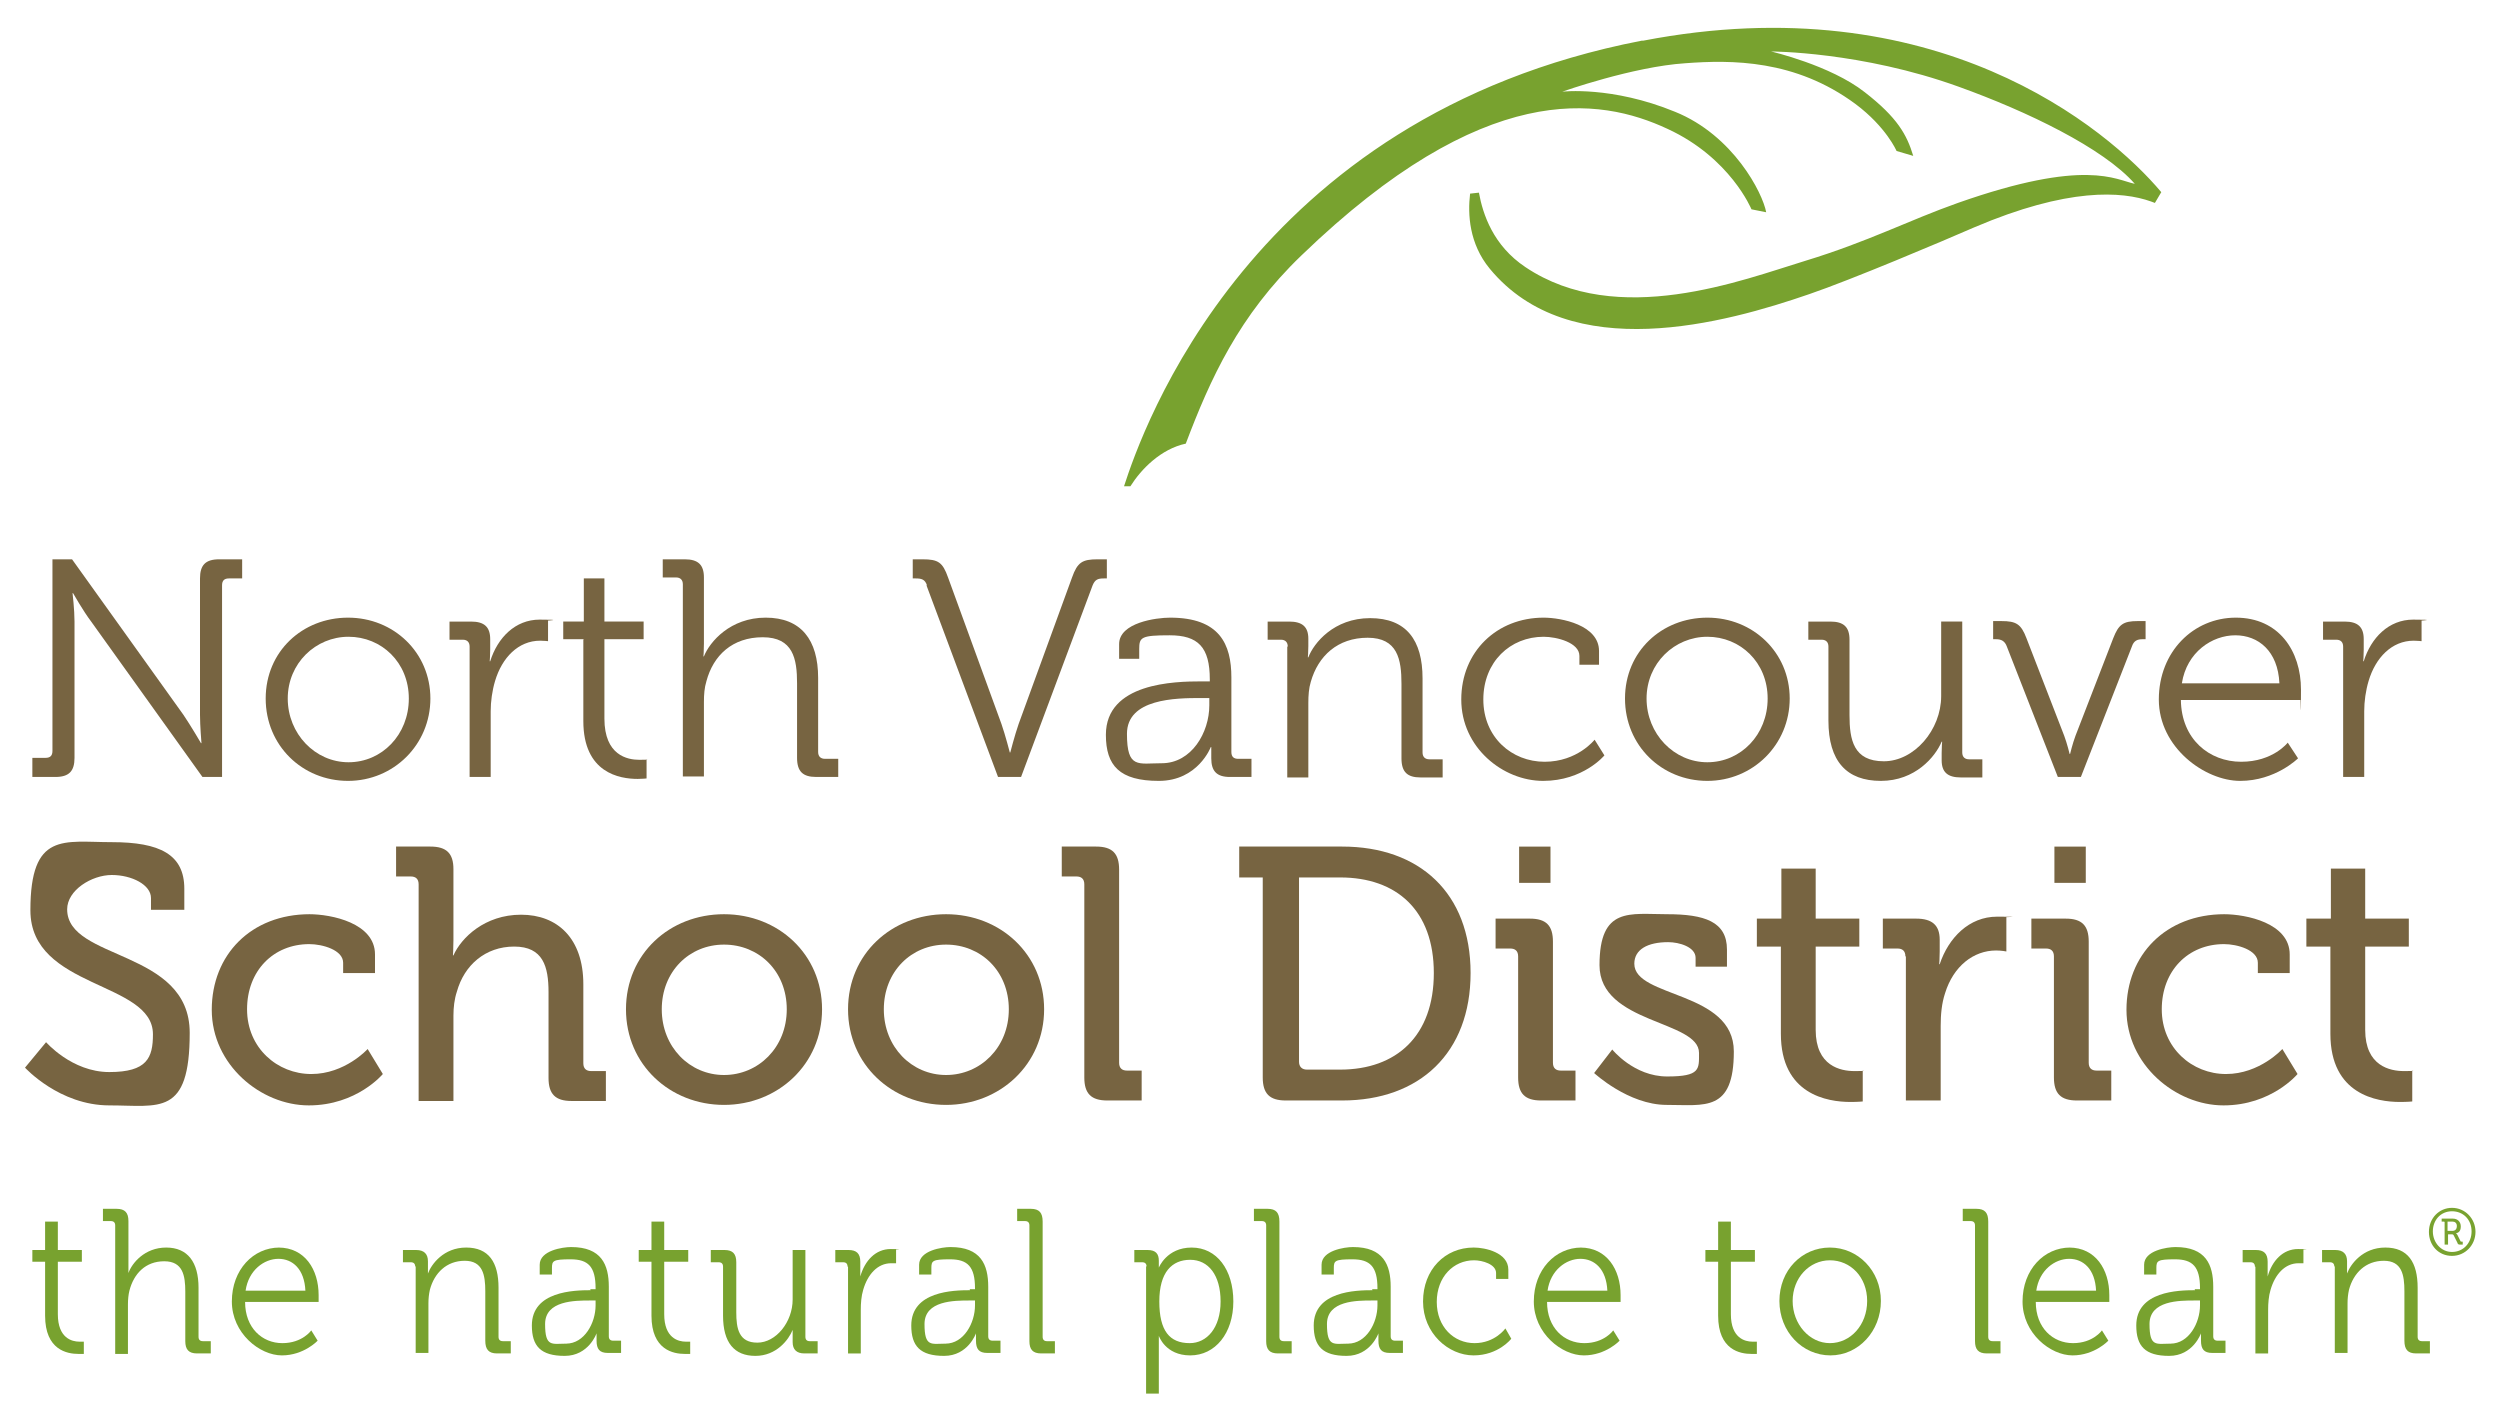
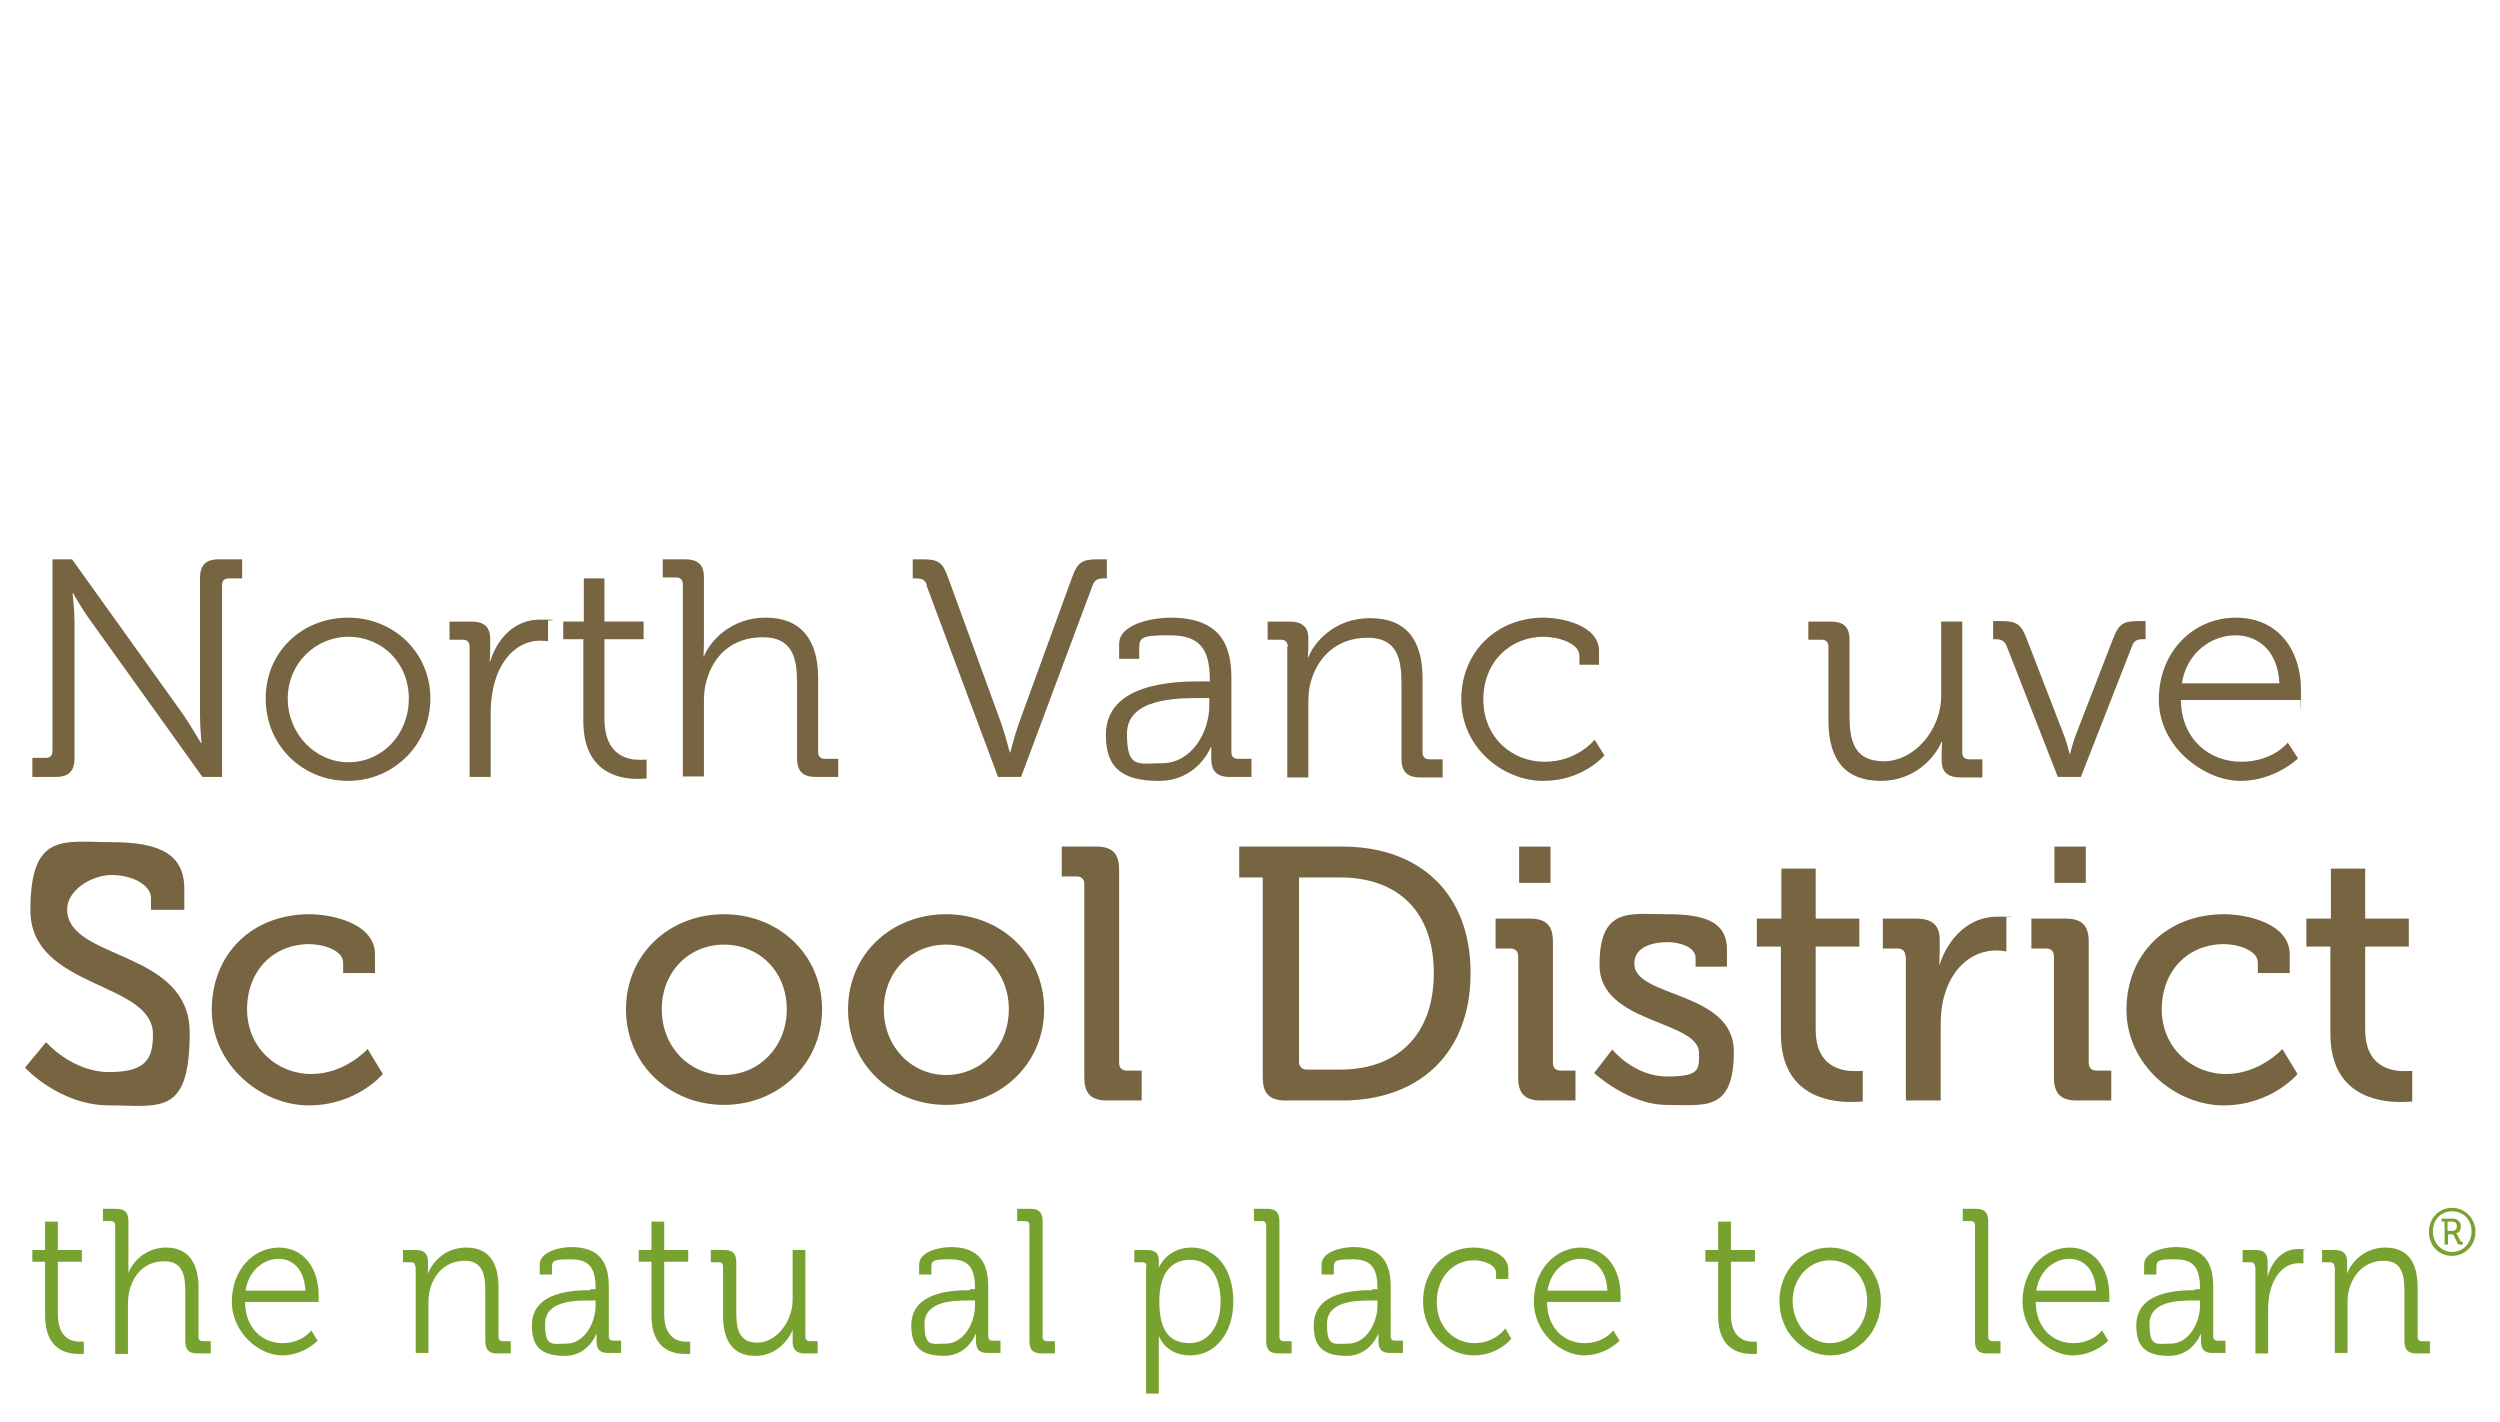
<svg xmlns="http://www.w3.org/2000/svg" id="Layer_1" data-name="Layer 1" version="1.1" viewBox="0 0 510 290">
  <defs>
    <style>
      .cls-1 {
        fill: #78a22f;
      }

      .cls-1, .cls-2 {
        stroke-width: 0px;
      }

      .cls-2 {
        fill: #776441;
      }
    </style>
  </defs>
  <path class="cls-2" d="M6.6,154.6h2.7c.9,0,1.4-.4,1.4-1.4v-39.1h4l22.7,31.7c1.5,2.2,3.6,5.8,3.6,5.8h.1s-.3-3.5-.3-5.8v-27.8c0-2.7,1.1-3.9,3.9-3.9h4.7v3.9h-2.7c-.9,0-1.4.4-1.4,1.4v39.1h-4l-22.7-31.7c-1.6-2.1-3.7-5.8-3.7-5.8h-.1s.4,3.4.4,5.8v27.8c0,2.7-1.1,3.9-3.9,3.9h-4.7v-3.9Z" />
  <path class="cls-2" d="M71,126c9.3,0,16.8,7.1,16.8,16.5s-7.5,16.8-16.8,16.8-16.8-7.2-16.8-16.8,7.5-16.5,16.8-16.5M71.1,155.5c6.8,0,12.3-5.6,12.3-13s-5.6-12.6-12.3-12.6-12.4,5.4-12.4,12.6,5.6,13,12.4,13" />
  <path class="cls-2" d="M95.8,131.9c0-.9-.5-1.4-1.4-1.4h-2.7v-3.7h4.4c2.7,0,3.9,1.1,3.9,3.6v2.1c0,1.3-.1,2.4-.1,2.4h.1c1.5-4.8,5.1-8.5,10.1-8.5s1.7.2,1.7.2v4.2s-.8-.1-1.6-.1c-4.5,0-7.8,3.5-9.2,8.2-.6,2-.9,4.2-.9,6.2v13.4h-4.3v-26.7Z" />
  <path class="cls-2" d="M119.1,130.4h-4.2v-3.6h4.2v-8.8h4.2v8.8h8v3.6h-8v16.2c0,7.5,4.7,8.4,7.1,8.4s1.5-.1,1.5-.1v3.9s-.8.1-1.8.1c-3.7,0-11.1-1.2-11.1-11.8v-16.6Z" />
  <path class="cls-2" d="M139.3,119.2c0-.9-.5-1.4-1.4-1.4h-2.7v-3.7h4.5c2.7,0,3.9,1.1,3.9,3.7v13.5c0,1.5-.1,2.6-.1,2.6h.1c1.2-3,5.4-7.9,12.6-7.9s10.7,4.5,10.7,12.3v15.1c0,.9.5,1.4,1.4,1.4h2.7v3.7h-4.5c-2.7,0-3.9-1.1-3.9-3.9v-15.2c0-5-.8-9.4-7-9.4s-10.1,3.7-11.5,9c-.4,1.3-.5,2.7-.5,4.2v15.2h-4.3v-39.3Z" />
  <path class="cls-2" d="M189.1,119.4c-.4-1.2-1.1-1.4-2.3-1.4h-.6v-3.9h2c3.2,0,4.1.6,5.2,3.7l10.9,29.9c.8,2.3,1.7,5.8,1.7,5.8h.1s.9-3.5,1.7-5.8l10.9-29.9c1.1-3.1,2.1-3.7,5.2-3.7h1.9v3.9h-.6c-1.2,0-1.8.2-2.3,1.4l-14.6,39.1h-4.7l-14.6-39.1Z" />
  <path class="cls-2" d="M245,139h1.8v-.4c0-6.6-2.4-9-8.2-9s-6.2.4-6.2,2.8v2h-4.1v-3c0-4.4,7.6-5.4,10.4-5.4,10.1,0,12.5,5.4,12.5,12.2v15.2c0,1,.5,1.4,1.4,1.4h2.7v3.7h-4.4c-2.7,0-3.8-1.2-3.8-3.8s0-2.3,0-2.3h-.1c0,0-2.6,6.9-10.6,6.9s-10.8-3.1-10.8-9.4c0-10.6,14-10.9,19.5-10.9M237,155.7c6.1,0,9.7-6.3,9.7-11.8v-1.5h-1.8c-5,0-15,.1-15,7.3s2.3,6,7.1,6" />
  <path class="cls-2" d="M262.7,131.9c0-.9-.5-1.4-1.4-1.4h-2.7v-3.7h4.4c2.7,0,3.9,1.1,3.9,3.5v1.5c0,1.3-.1,2.3-.1,2.3h.1c1.1-2.9,5.2-8,12.6-8s10.7,4.5,10.7,12.3v15.1c0,.9.5,1.4,1.4,1.4h2.7v3.7h-4.5c-2.7,0-3.9-1.1-3.9-3.9v-15.2c0-5-.8-9.4-6.9-9.4s-10.1,3.7-11.6,9c-.4,1.3-.5,2.8-.5,4.3v15.2h-4.3v-26.7Z" />
  <path class="cls-2" d="M314.9,126c3.6,0,11.3,1.5,11.3,6.8v2.8h-4v-1.8c0-2.7-4.6-3.9-7.3-3.9-6.8,0-12.3,5.1-12.3,12.8s5.8,12.7,12.5,12.7,10.2-4.5,10.2-4.5l2,3.2s-4.3,5.2-12.5,5.2-16.7-6.8-16.7-16.6,7.3-16.7,16.8-16.7" />
-   <path class="cls-2" d="M348.3,126c9.3,0,16.8,7.1,16.8,16.5s-7.5,16.8-16.8,16.8-16.8-7.2-16.8-16.8,7.5-16.5,16.8-16.5M348.3,155.5c6.8,0,12.3-5.6,12.3-13s-5.6-12.6-12.3-12.6-12.4,5.4-12.4,12.6,5.6,13,12.4,13" />
  <path class="cls-2" d="M373,131.9c0-.9-.5-1.4-1.4-1.4h-2.7v-3.7h4.5c2.7,0,3.9,1.1,3.9,3.7v15.4c0,5,.8,9.4,7,9.4s11.7-6.4,11.7-13.3v-15.2h4.3v26.7c0,.9.5,1.4,1.4,1.4h2.7v3.7h-4.4c-2.7,0-3.9-1.1-3.9-3.5v-1.5c0-1.3.1-2.3.1-2.3h-.1c-1.3,3.1-5.4,8-12.4,8s-10.7-4-10.7-12.3v-15.1Z" />
  <path class="cls-2" d="M409.4,131.9c-.4-1.1-1.1-1.5-2.2-1.5h-.6v-3.7h1.7c3,0,4,.6,5.1,3.5l7.7,19.9c.6,1.6,1.1,3.7,1.1,3.7h.1s.5-2.1,1.1-3.7l7.7-19.9c1.1-2.8,2-3.5,5-3.5h1.6v3.7h-.6c-1.1,0-1.8.3-2.2,1.5l-10.4,26.6h-4.7l-10.4-26.6Z" />
  <path class="cls-2" d="M456.1,126c8.8,0,13.3,6.8,13.3,14.7s-.1,2.1-.1,2.1h-24.4c.1,8,5.8,12.6,12.3,12.6s9.5-3.9,9.5-3.9l2.1,3.2s-4.6,4.6-11.8,4.6-16.6-6.8-16.6-16.6,7.1-16.7,15.7-16.7M465,139.4c-.3-6.6-4.3-9.8-9-9.8s-9.9,3.4-10.9,9.8h19.9Z" />
-   <path class="cls-2" d="M478,131.9c0-.9-.5-1.4-1.4-1.4h-2.7v-3.7h4.4c2.7,0,3.9,1.1,3.9,3.6v2.1c0,1.3-.1,2.4-.1,2.4h.1c1.5-4.8,5.1-8.5,10.1-8.5s1.7.2,1.7.2v4.2s-.8-.1-1.6-.1c-4.5,0-7.8,3.5-9.2,8.2-.6,2-.9,4.2-.9,6.2v13.4h-4.3v-26.7Z" />
  <path class="cls-2" d="M9.3,212.5s5.3,6.2,13,6.2,8.9-2.9,8.9-7.7c0-10.9-25-9.2-25-25.3s6.8-13.9,16.6-13.9,14.8,2.5,14.8,9.5v4.3h-6.8v-2.4c0-2.7-3.9-4.7-8-4.7s-9.1,3.1-9.1,7c0,10.5,25,8.1,25,25.2s-6.2,14.8-16.4,14.8-17.2-7.7-17.2-7.7l4.3-5.2Z" />
  <path class="cls-2" d="M63.1,186.5c4.5,0,13.4,1.8,13.4,8.2v3.8h-6.5v-2.1c0-2.6-4.2-3.8-6.9-3.8-7.3,0-12.7,5.4-12.7,13.3s6.2,13.2,13.1,13.2,11.5-5.1,11.5-5.1l3.1,5.1s-5.3,6.4-15.1,6.4-19.8-8.3-19.8-19.5,8-19.5,20-19.5" />
-   <path class="cls-2" d="M85.4,180.4c0-1.1-.6-1.6-1.6-1.6h-3v-6.1h7c3.3,0,4.7,1.4,4.7,4.6v14.5c0,1.8-.1,3.1-.1,3.1h.1c1.6-3.6,6.4-8.3,13.8-8.3s12.7,4.8,12.7,14.2v16.1c0,1.1.6,1.6,1.6,1.6h3v6.1h-7c-3.3,0-4.7-1.4-4.7-4.7v-17.5c0-5.2-1.1-9.3-7-9.3s-10.2,3.8-11.7,9.2c-.5,1.5-.7,3.2-.7,4.9v17.4h-7.1v-44.1Z" />
  <path class="cls-2" d="M147.7,186.5c11.1,0,20,8.2,20,19.4s-9,19.5-20,19.5-20-8.2-20-19.5,8.9-19.4,20-19.4M147.7,219.3c7,0,12.8-5.6,12.8-13.4s-5.7-13.2-12.8-13.2-12.7,5.5-12.7,13.2,5.7,13.4,12.7,13.4" />
  <path class="cls-2" d="M193,186.5c11.1,0,20,8.2,20,19.4s-9,19.5-20,19.5-20-8.2-20-19.5,8.9-19.4,20-19.4M193,219.3c7,0,12.8-5.6,12.8-13.4s-5.7-13.2-12.8-13.2-12.7,5.5-12.7,13.2,5.7,13.4,12.7,13.4" />
  <path class="cls-2" d="M221.2,180.4c0-1.1-.6-1.6-1.6-1.6h-3v-6.1h7c3.3,0,4.7,1.4,4.7,4.7v39.4c0,1.1.6,1.6,1.6,1.6h3v6.1h-7c-3.3,0-4.7-1.4-4.7-4.7v-39.4Z" />
  <path class="cls-2" d="M257.6,179h-4.8v-6.3h21c15.8,0,26.2,9.5,26.2,25.8s-10.4,26-26.2,26h-11.5c-3.3,0-4.7-1.4-4.7-4.7v-40.8ZM266.6,218.2h6.8c11.5,0,19.1-6.9,19.1-19.7s-7.6-19.5-19.1-19.5h-8.4v37.6c0,1,.6,1.6,1.6,1.6" />
  <path class="cls-2" d="M309.7,195.1c0-1.1-.6-1.6-1.6-1.6h-3v-6.1h7c3.3,0,4.7,1.4,4.7,4.7v24.7c0,1.1.6,1.6,1.6,1.6h3v6.1h-7c-3.3,0-4.7-1.4-4.7-4.7v-24.7ZM309.9,172.7h6.4v7.4h-6.4v-7.4Z" />
  <path class="cls-2" d="M328.9,214.1s4.4,5.5,11.2,5.5,6.5-1.5,6.5-4.8c0-6.7-20.3-5.9-20.3-17.9s6.2-10.4,13.8-10.4,12.2,1.5,12.2,7.2v3.5h-6.4v-1.8c0-2.2-3.3-3.2-5.6-3.2-4.2,0-6.9,1.5-6.9,4.4,0,7,20.3,5.5,20.3,17.9s-5.9,10.9-13.7,10.9-14.8-6.5-14.8-6.5l3.7-4.8Z" />
  <path class="cls-2" d="M363.2,193.1h-4.8v-5.7h5v-10.2h7v10.2h8.9v5.7h-8.9v17c0,7.4,5.1,8.4,7.9,8.4s1.7-.1,1.7-.1v6.3s-1,.1-2.5.1c-4.7,0-14.2-1.5-14.2-13.9v-17.8Z" />
  <path class="cls-2" d="M388.7,195.1c0-1.1-.6-1.6-1.6-1.6h-3v-6.1h6.8c3.2,0,4.8,1.3,4.8,4.3v2.4c0,1.5-.1,2.6-.1,2.6h.1c1.8-5.4,6-9.7,11.7-9.7s1.9.1,1.9.1v7s-1-.2-2.1-.2c-4.6,0-8.7,3.2-10.4,8.7-.7,2.1-.9,4.4-.9,6.7v15.2h-7.1v-29.4Z" />
  <path class="cls-2" d="M419,195.1c0-1.1-.6-1.6-1.6-1.6h-3v-6.1h7c3.3,0,4.7,1.4,4.7,4.7v24.7c0,1.1.6,1.6,1.6,1.6h3v6.1h-7c-3.3,0-4.7-1.4-4.7-4.7v-24.7ZM419.1,172.7h6.4v7.4h-6.4v-7.4Z" />
  <path class="cls-2" d="M453.7,186.5c4.5,0,13.4,1.8,13.4,8.2v3.8h-6.5v-2.1c0-2.6-4.2-3.8-6.9-3.8-7.3,0-12.7,5.4-12.7,13.3s6.2,13.2,13.1,13.2,11.5-5.1,11.5-5.1l3.1,5.1s-5.3,6.4-15.1,6.4-19.8-8.3-19.8-19.5,8-19.5,20-19.5" />
  <path class="cls-2" d="M475.3,193.1h-4.8v-5.7h5v-10.2h7v10.2h8.9v5.7h-8.9v17c0,7.4,5.1,8.4,7.9,8.4s1.7-.1,1.7-.1v6.3s-1,.1-2.5.1c-4.7,0-14.2-1.5-14.2-13.9v-17.8Z" />
  <path class="cls-1" d="M9.2,257.4h-2.6v-2.4h2.6v-5.8h2.6v5.8h4.9v2.4h-4.9v10.7c0,4.9,2.9,5.6,4.4,5.6s.9,0,.9,0v2.5s-.5,0-1.1,0c-2.3,0-6.8-.8-6.8-7.8v-11Z" />
  <path class="cls-1" d="M23.5,250c0-.6-.3-.9-.9-.9h-1.6v-2.5h2.8c1.7,0,2.4.8,2.4,2.5v8.9c0,1,0,1.7,0,1.7h0c.7-2,3.3-5.2,7.7-5.2s6.6,3,6.6,8.2v10c0,.6.3.9.9.9h1.6v2.5h-2.8c-1.7,0-2.4-.8-2.4-2.5v-10.1c0-3.3-.5-6.2-4.3-6.2s-6.2,2.5-7.1,6c-.2.8-.3,1.8-.3,2.8v10.1h-2.6v-26Z" />
  <path class="cls-1" d="M56.8,254.5c5.4,0,8.2,4.5,8.2,9.7s0,1.4,0,1.4h-15c0,5.3,3.5,8.4,7.6,8.4s5.9-2.6,5.9-2.6l1.3,2.1s-2.8,3-7.3,3-10.2-4.5-10.2-11,4.4-11,9.7-11M62.3,263.3c-.2-4.4-2.6-6.5-5.5-6.5s-6.1,2.3-6.7,6.5h12.3Z" />
  <path class="cls-1" d="M84.7,258.4c0-.6-.3-.9-.9-.9h-1.6v-2.5h2.7c1.6,0,2.4.8,2.4,2.3v1c0,.8,0,1.5,0,1.5h0c.7-1.9,3.2-5.3,7.8-5.3s6.6,3,6.6,8.2v10c0,.6.3.9.9.9h1.6v2.5h-2.8c-1.7,0-2.4-.8-2.4-2.6v-10.1c0-3.3-.5-6.2-4.2-6.2s-6.2,2.5-7.1,5.9c-.2.9-.3,1.8-.3,2.8v10.1h-2.6v-17.7Z" />
  <path class="cls-1" d="M120.4,263h1.1v-.2c0-4.4-1.5-5.9-5.1-5.9s-3.8.3-3.8,1.8v1.3h-2.5v-2c0-2.9,4.7-3.6,6.4-3.6,6.2,0,7.7,3.6,7.7,8.1v10.1c0,.6.3.9.9.9h1.6v2.5h-2.7c-1.7,0-2.3-.8-2.3-2.5s0-1.5,0-1.5h0s-1.6,4.6-6.5,4.6-6.7-2-6.7-6.2c0-7,8.6-7.2,12-7.2M115.5,274.1c3.7,0,6-4.2,6-7.8v-1h-1.1c-3.1,0-9.2,0-9.2,4.8s1.4,4,4.4,4" />
  <path class="cls-1" d="M132.9,257.4h-2.6v-2.4h2.6v-5.8h2.6v5.8h4.9v2.4h-4.9v10.7c0,4.9,2.9,5.6,4.4,5.6s.9,0,.9,0v2.5s-.5,0-1.1,0c-2.3,0-6.8-.8-6.8-7.8v-11Z" />
  <path class="cls-1" d="M147.5,258.4c0-.6-.3-.9-.9-.9h-1.6v-2.5h2.8c1.7,0,2.4.8,2.4,2.5v10.2c0,3.3.5,6.2,4.3,6.2s7.2-4.2,7.2-8.8v-10.1h2.6v17.7c0,.6.3.9.9.9h1.6v2.5h-2.7c-1.6,0-2.4-.8-2.4-2.3v-1c0-.8,0-1.5,0-1.5h0c-.8,2-3.3,5.3-7.6,5.3s-6.6-2.7-6.6-8.2v-10Z" />
-   <path class="cls-1" d="M172.9,258.4c0-.6-.3-.9-.9-.9h-1.6v-2.5h2.7c1.6,0,2.4.7,2.4,2.4v1.4c0,.9,0,1.6,0,1.6h0c.9-3.2,3.1-5.6,6.2-5.6s1.1.1,1.1.1v2.8s-.5,0-1,0c-2.8,0-4.8,2.3-5.7,5.4-.4,1.3-.5,2.8-.5,4.1v8.9h-2.6v-17.7Z" />
  <path class="cls-1" d="M197.8,263h1.1v-.2c0-4.4-1.5-5.9-5.1-5.9s-3.8.3-3.8,1.8v1.3h-2.5v-2c0-2.9,4.7-3.6,6.4-3.6,6.2,0,7.7,3.6,7.7,8.1v10.1c0,.6.3.9.9.9h1.6v2.5h-2.7c-1.7,0-2.3-.8-2.3-2.5s0-1.5,0-1.5h0s-1.6,4.6-6.5,4.6-6.7-2-6.7-6.2c0-7,8.6-7.2,12-7.2M192.9,274.1c3.7,0,6-4.2,6-7.8v-1h-1.1c-3.1,0-9.2,0-9.2,4.8s1.4,4,4.4,4" />
  <path class="cls-1" d="M210,250c0-.6-.3-.9-.9-.9h-1.6v-2.5h2.8c1.7,0,2.4.8,2.4,2.6v23.5c0,.6.3.9.9.9h1.6v2.5h-2.8c-1.7,0-2.4-.8-2.4-2.5v-23.5Z" />
  <path class="cls-1" d="M233.9,258.4c0-.6-.3-.9-.9-.9h-1.6v-2.5h2.7c1.7,0,2.3.8,2.3,2.2s0,1.4,0,1.4h0s1.6-4.1,6.7-4.1,8.5,4.5,8.5,11-3.7,11-8.8,11-6.4-4-6.4-4h0s0,.8,0,1.8v10h-2.6v-26ZM242.7,274c3.5,0,6.3-3.1,6.3-8.5s-2.5-8.5-6.2-8.5-6.3,2.5-6.3,8.5,2.1,8.5,6.2,8.5" />
  <path class="cls-1" d="M258.3,250c0-.6-.3-.9-.9-.9h-1.6v-2.5h2.8c1.7,0,2.4.8,2.4,2.6v23.5c0,.6.3.9.9.9h1.6v2.5h-2.8c-1.7,0-2.4-.8-2.4-2.5v-23.5Z" />
  <path class="cls-1" d="M279.9,263h1.1v-.2c0-4.4-1.5-5.9-5.1-5.9s-3.8.3-3.8,1.8v1.3h-2.5v-2c0-2.9,4.7-3.6,6.4-3.6,6.2,0,7.7,3.6,7.7,8.1v10.1c0,.6.3.9.9.9h1.6v2.5h-2.7c-1.7,0-2.3-.8-2.3-2.5s0-1.5,0-1.5h0s-1.6,4.6-6.5,4.6-6.7-2-6.7-6.2c0-7,8.6-7.2,12-7.2M275,274.1c3.7,0,6-4.2,6-7.8v-1h-1.1c-3.1,0-9.2,0-9.2,4.8s1.4,4,4.4,4" />
  <path class="cls-1" d="M300.7,254.5c2.2,0,7,1,7,4.5v1.9h-2.5v-1.2c0-1.8-2.8-2.6-4.5-2.6-4.2,0-7.6,3.4-7.6,8.5s3.5,8.4,7.7,8.4,6.3-3,6.3-3l1.2,2.1s-2.6,3.4-7.7,3.4-10.3-4.5-10.3-11,4.5-11,10.3-11" />
  <path class="cls-1" d="M322.4,254.5c5.4,0,8.2,4.5,8.2,9.7s0,1.4,0,1.4h-15c0,5.3,3.5,8.4,7.6,8.4s5.9-2.6,5.9-2.6l1.3,2.1s-2.8,3-7.3,3-10.2-4.5-10.2-11,4.4-11,9.7-11M327.9,263.3c-.2-4.4-2.6-6.5-5.5-6.5s-6.1,2.3-6.7,6.5h12.3Z" />
  <path class="cls-1" d="M350.5,257.4h-2.6v-2.4h2.6v-5.8h2.6v5.8h4.9v2.4h-4.9v10.7c0,4.9,2.9,5.6,4.4,5.6s.9,0,.9,0v2.5s-.5,0-1.1,0c-2.3,0-6.8-.8-6.8-7.8v-11Z" />
  <path class="cls-1" d="M373.3,254.5c5.7,0,10.4,4.7,10.4,10.9s-4.6,11.1-10.3,11.1-10.4-4.8-10.4-11.1,4.6-10.9,10.3-10.9M373.3,274c4.2,0,7.6-3.7,7.6-8.6s-3.4-8.3-7.6-8.3-7.6,3.6-7.6,8.3,3.4,8.6,7.6,8.6" />
  <path class="cls-1" d="M402.9,250c0-.6-.3-.9-.9-.9h-1.6v-2.5h2.8c1.7,0,2.4.8,2.4,2.6v23.5c0,.6.3.9.9.9h1.6v2.5h-2.8c-1.7,0-2.4-.8-2.4-2.5v-23.5Z" />
  <path class="cls-1" d="M422.1,254.5c5.4,0,8.2,4.5,8.2,9.7s0,1.4,0,1.4h-15c0,5.3,3.5,8.4,7.6,8.4s5.9-2.6,5.9-2.6l1.3,2.1s-2.8,3-7.3,3-10.2-4.5-10.2-11,4.4-11,9.7-11M427.6,263.3c-.2-4.4-2.6-6.5-5.5-6.5s-6.1,2.3-6.7,6.5h12.3Z" />
  <path class="cls-1" d="M447.7,263h1.1v-.2c0-4.4-1.5-5.9-5.1-5.9s-3.8.3-3.8,1.8v1.3h-2.5v-2c0-2.9,4.7-3.6,6.4-3.6,6.2,0,7.7,3.6,7.7,8.1v10.1c0,.6.3.9.9.9h1.6v2.5h-2.7c-1.7,0-2.3-.8-2.3-2.5s0-1.5,0-1.5h0s-1.6,4.6-6.5,4.6-6.7-2-6.7-6.2c0-7,8.6-7.2,12-7.2M442.8,274.1c3.7,0,6-4.2,6-7.8v-1h-1.1c-3.1,0-9.2,0-9.2,4.8s1.4,4,4.4,4" />
  <path class="cls-1" d="M460,258.4c0-.6-.3-.9-.9-.9h-1.6v-2.5h2.7c1.6,0,2.4.7,2.4,2.4v1.4c0,.9,0,1.6,0,1.6h0c.9-3.2,3.1-5.6,6.2-5.6s1.1.1,1.1.1v2.8s-.5,0-1,0c-2.8,0-4.8,2.3-5.7,5.4-.4,1.3-.5,2.8-.5,4.1v8.9h-2.6v-17.7Z" />
  <path class="cls-1" d="M476.2,258.4c0-.6-.3-.9-.9-.9h-1.6v-2.5h2.7c1.6,0,2.4.8,2.4,2.3v1c0,.8,0,1.5,0,1.5h0c.7-1.9,3.2-5.3,7.8-5.3s6.6,3,6.6,8.2v10c0,.6.3.9.9.9h1.6v2.5h-2.8c-1.7,0-2.4-.8-2.4-2.6v-10.1c0-3.3-.5-6.2-4.2-6.2s-6.2,2.5-7.1,5.9c-.2.9-.3,1.8-.3,2.8v10.1h-2.6v-17.7Z" />
-   <path class="cls-1" d="M334.9,8.3c-80,15.5-102,79.8-105.6,90.9h1.3c2.2-3.5,6.2-7.6,11.3-8.7,5-13.2,10.8-26.1,23.6-38.4,37.3-36,60.8-32.3,74.7-25.8,12.8,5.9,17.1,16.4,17.1,16.4l3,.6c-.7-3.9-6.7-15.7-18.6-20.5-12.9-5.3-23-4.1-23-4.1,0,0,14.4-5.1,25.1-5.8,9.4-.7,22.4-.8,34.7,8.3,6.3,4.7,8.4,9.6,8.4,9.6l3.4,1c-1.3-4.3-3.2-7.8-9.9-13-7-5.5-19.1-8.3-19.1-8.3,0,0,18.4,0,38.3,7.2,13.9,5,29.5,12.5,35.9,19.8-3.9-.8-10-5.3-36.1,3.9-9.9,3.5-18.3,7.9-31.1,11.8-12.8,3.9-38.3,13.9-57.1,1.3-6.6-4.4-8.7-10.8-9.5-15.2l-1.8.2c-.5,4.2-.2,10.2,4,15.3,16.4,19.9,48.1,11.1,65.2,5.2,8.5-2.9,27.2-10.8,33.6-13.6,19.2-8.2,30.2-7.4,36.1-5.3.3.1.5.2.8.3l1.3-2.2c-11-13.1-46.1-42.4-105.7-30.9" />
  <path class="cls-1" d="M500.2,246.4c2.7,0,4.8,2.2,4.8,4.9s-2.1,4.9-4.8,4.9-4.7-2.1-4.7-4.9,2.1-4.9,4.7-4.9M500.2,255.4c2.3,0,4-1.8,4-4.2s-1.7-4.1-4-4.1-3.9,1.8-3.9,4.1,1.7,4.2,3.9,4.2M498.6,249.2h-.5v-.6h2.3c.9,0,1.6.6,1.6,1.6s-.5,1.3-1,1.4h0s.1,0,.3.3l.6,1.2c0,.2.2.2.4.2h.1v.6h-.4c-.4,0-.6,0-.7-.4l-.7-1.4c-.1-.3-.3-.3-.5-.3h-.7v2.1h-.7v-4.6ZM500.3,251.1c.6,0,.9-.4.9-1s-.4-.9-.9-.9h-1v1.9h1Z" />
</svg>